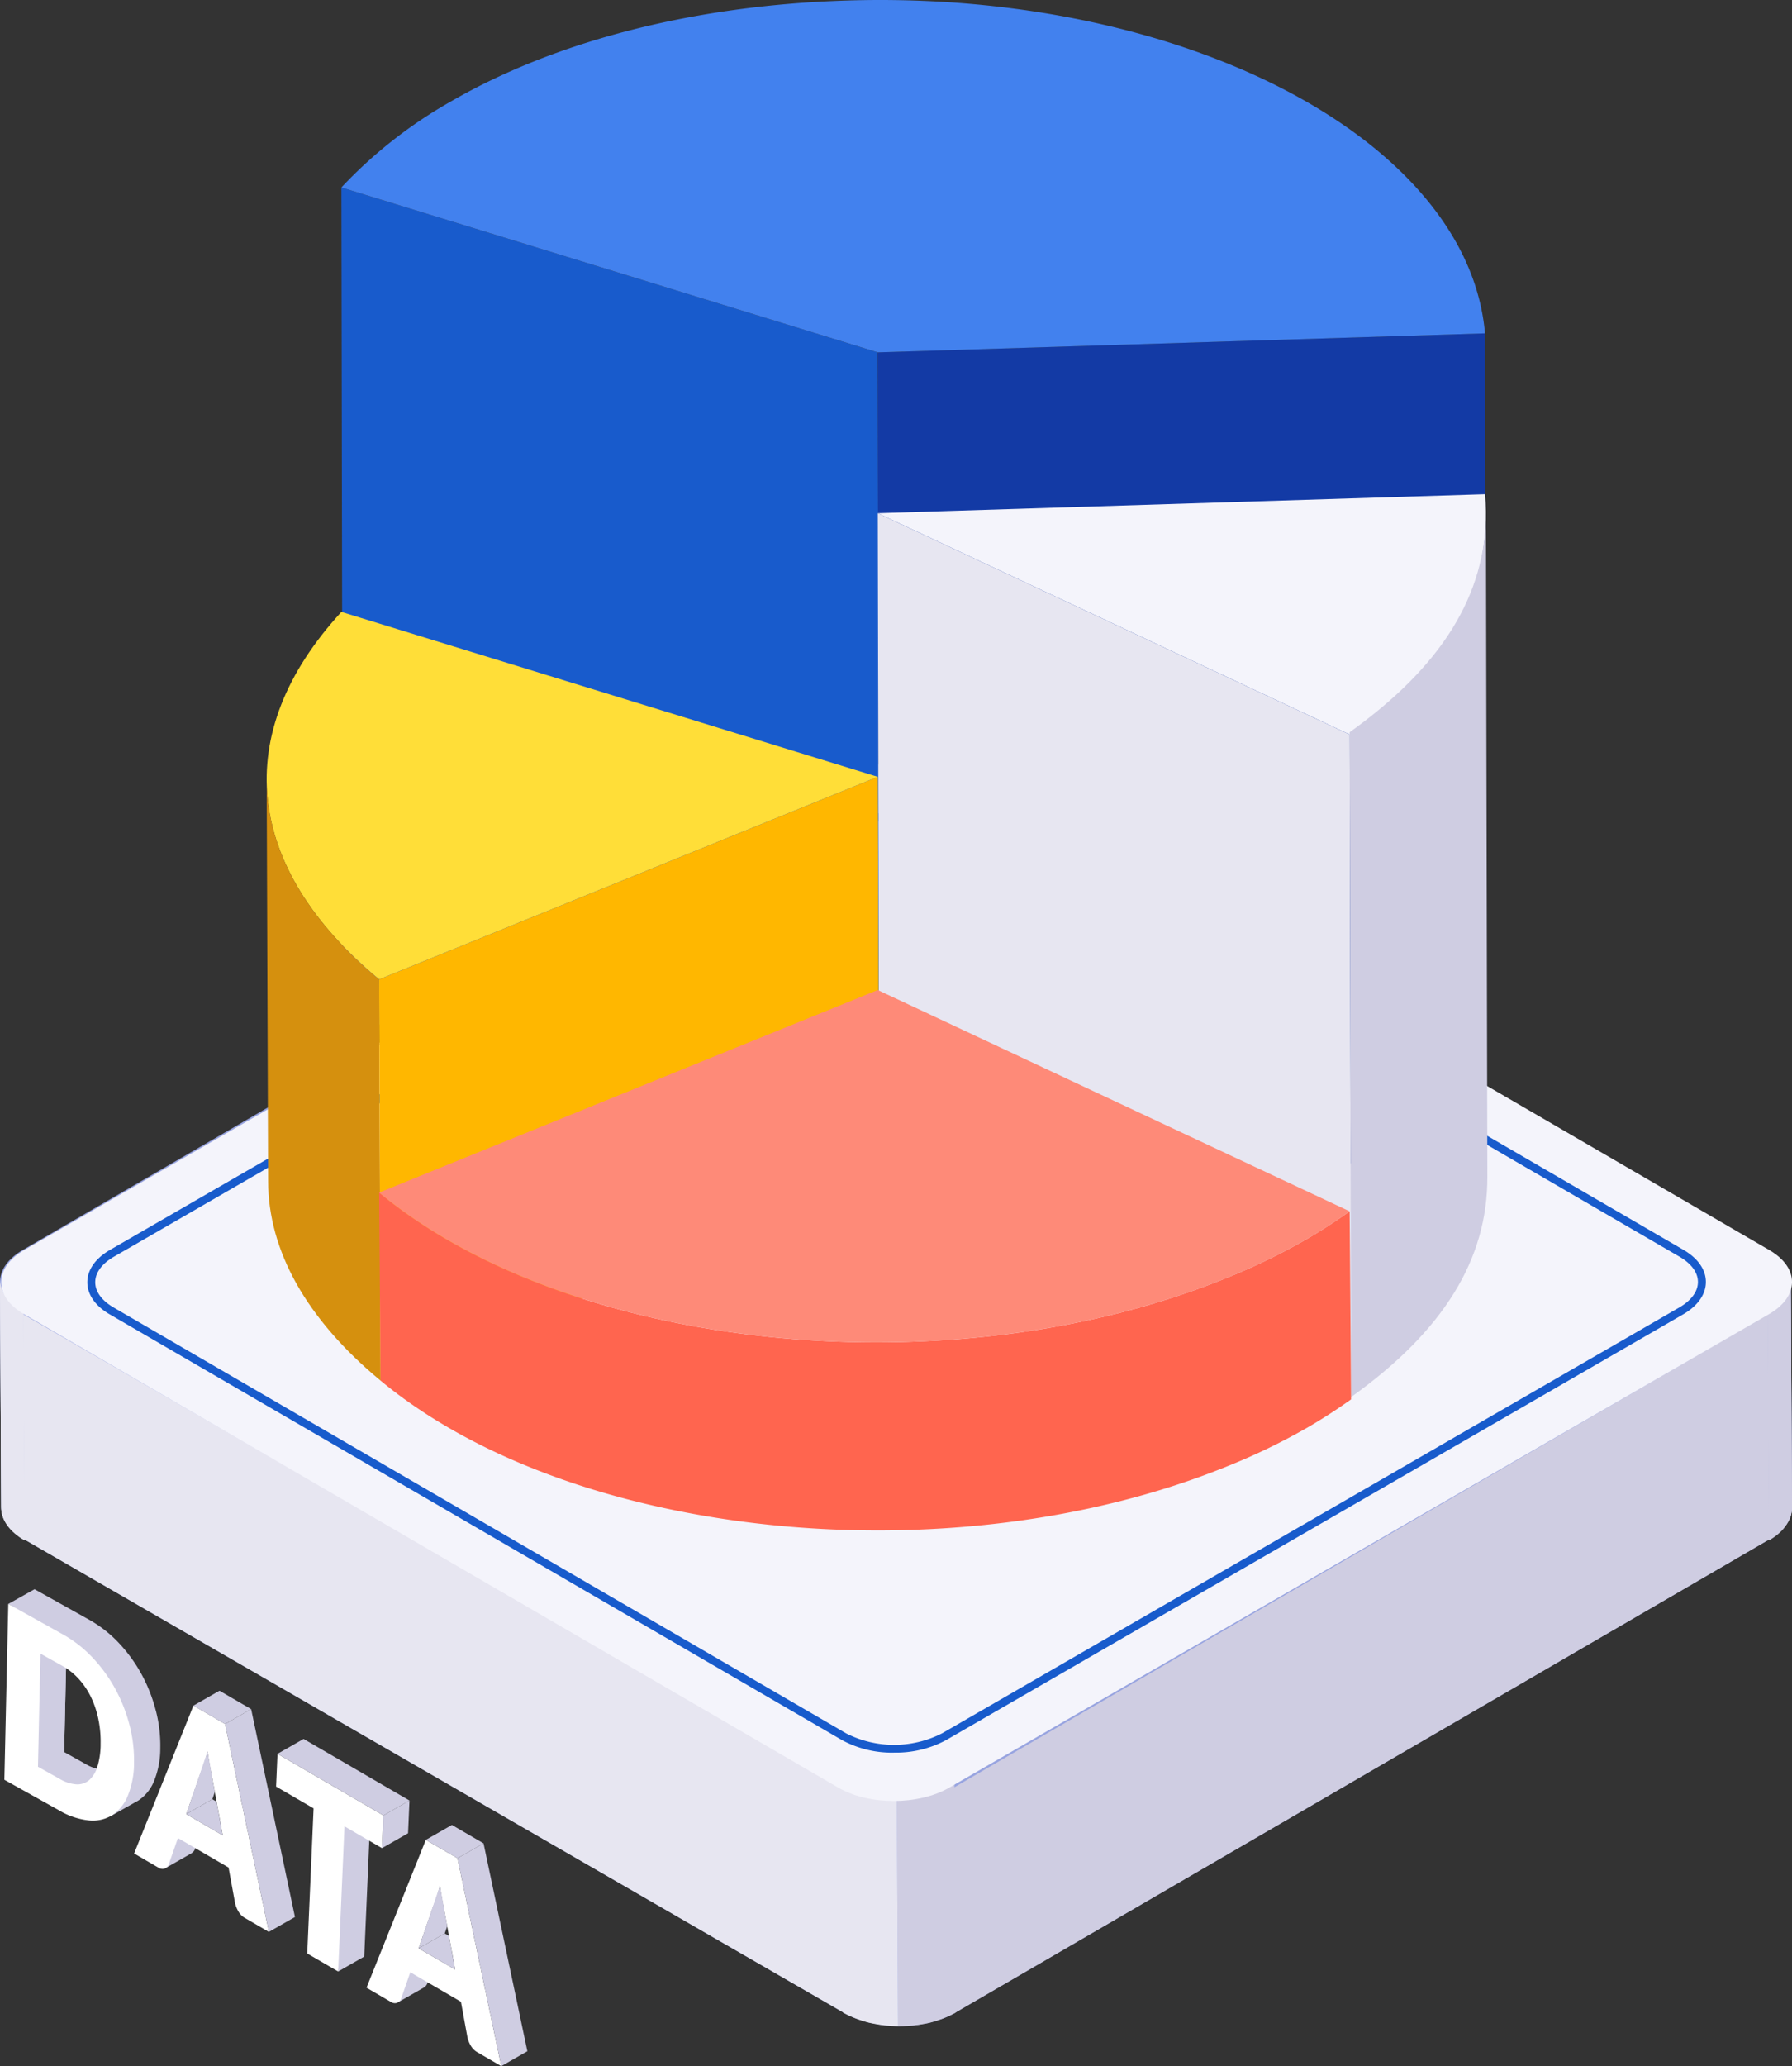
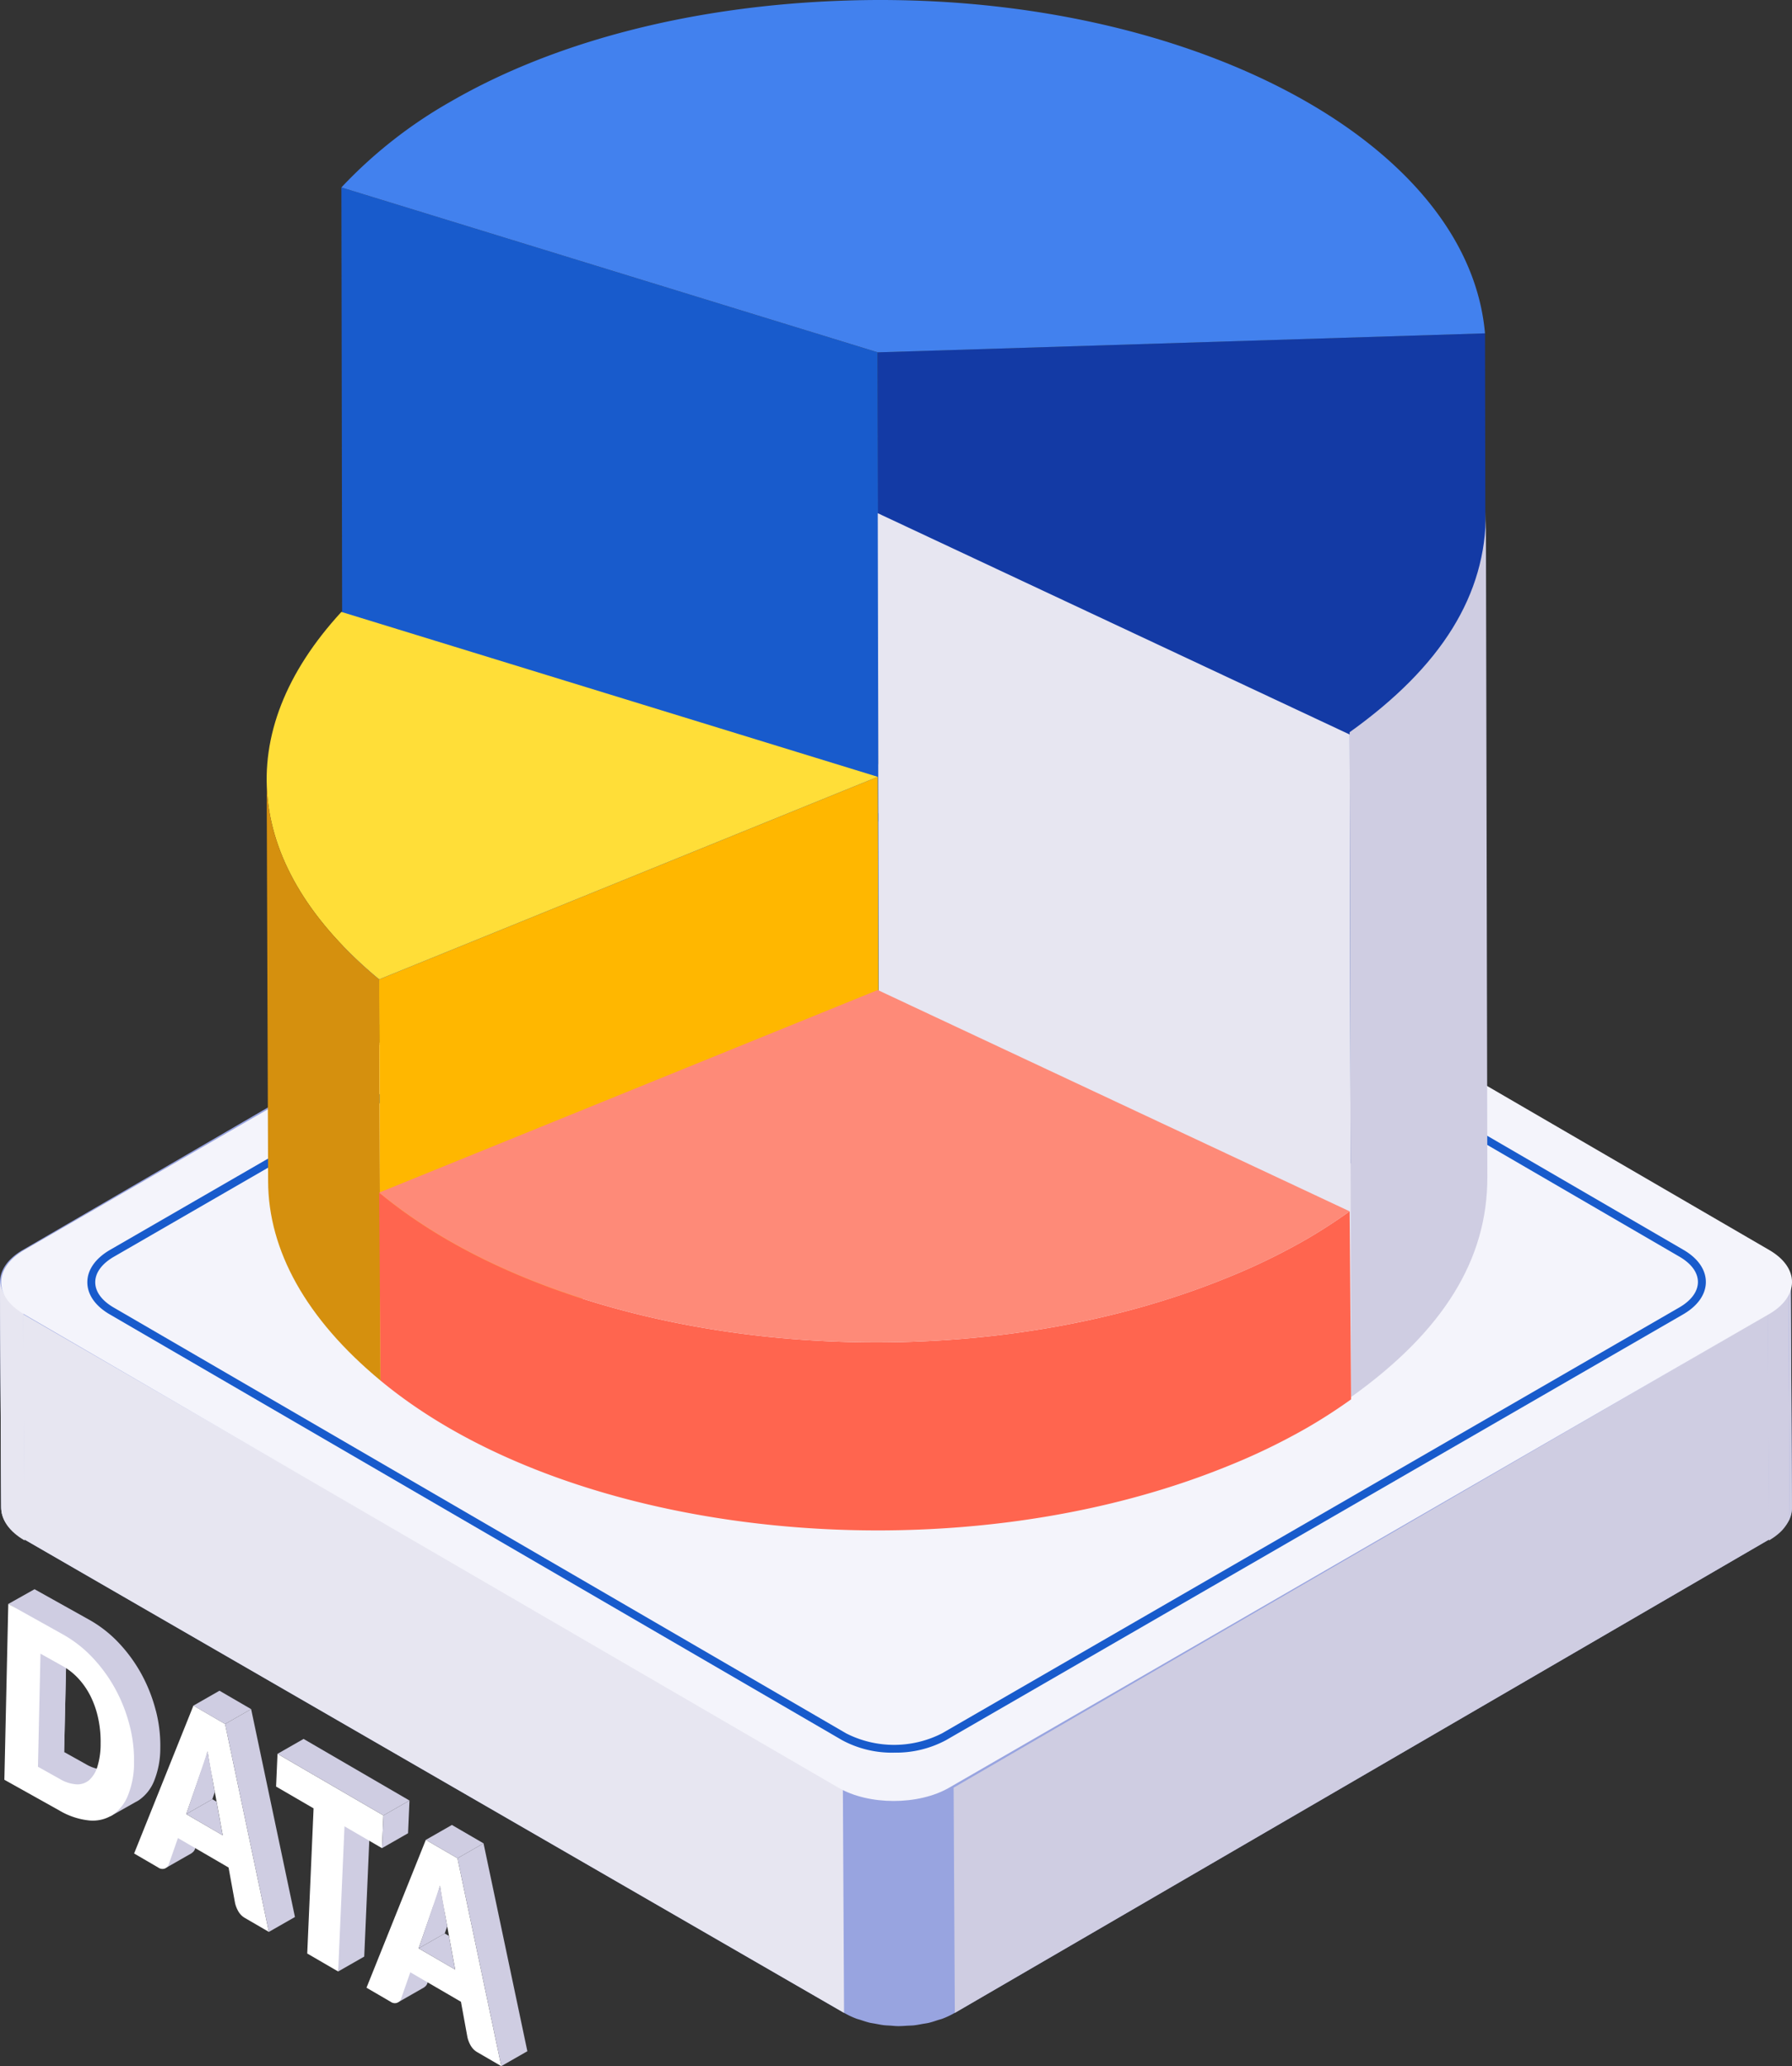
<svg xmlns="http://www.w3.org/2000/svg" id="illust" width="265.44" height="305.913" viewBox="0 0 265.44 305.913">
  <rect x="0" y="0" width="265.44" height="305.913" fill="#333333" stroke="none" />
  <defs>
    <clipPath id="clip-path">
      <rect id="長方形_2137" data-name="長方形 2137" width="265.439" height="300.001" fill="none" />
    </clipPath>
    <clipPath id="clip-path-2">
      <path id="パス_5684" data-name="パス 5684" d="M261.839,194.238l.18,33.846c2.276-1.323,3.42-3.054,3.42-4.79l-.179-33.846c-.005,1.737-1.145,3.467-3.421,4.79" fill="none" />
    </clipPath>
    <clipPath id="clip-path-4">
      <path id="パス_5687" data-name="パス 5687" d="M.179,223.231c-.005,1.757,1.155,3.517,3.475,4.856L3.475,194.24v0c-2.3-1.324-3.455-3.061-3.475-4.8Z" fill="none" />
    </clipPath>
    <clipPath id="clip-path-5">
-       <path id="パス_5692" data-name="パス 5692" d="M124.724,264.156,124.9,298c4.611,2.663,12.071,2.663,16.653,0l-.179-33.847c-4.582,2.663-12.041,2.663-16.653,0" fill="none" />
-     </clipPath>
+       </clipPath>
    <clipPath id="clip-path-7">
      <rect id="長方形_2140" data-name="長方形 2140" width="265.44" height="305.913" fill="none" />
    </clipPath>
  </defs>
  <g id="グループ_644" data-name="グループ 644">
    <g id="グループ_643" data-name="グループ 643" clip-path="url(#clip-path)">
      <path id="パス_5680" data-name="パス 5680" d="M265.253,189.952c.046-1.762-1.087-3.532-3.414-4.876L140.413,114.97c-4.544-2.623-11.892-2.623-16.407,0L3.374,185.071C1.123,186.378,0,188.092,0,189.807v-.017l.176,33.347c0,1.732,1.137,3.465,3.424,4.785l121.425,70.1a12.641,12.641,0,0,0,1.8.851c.217.084.453.136.677.21.434.142.863.292,1.318.4.28.066.572.1.857.154.421.078.836.167,1.267.217.309.036.623.039.936.061.381.026.761.073,1.146.073h.1c.429,0,.853-.034,1.281-.06.321-.018.643-.018.959-.052.445-.049.873-.137,1.307-.216.29-.049.587-.083.87-.149.467-.106.908-.26,1.352-.406.227-.074.47-.126.691-.21a12.756,12.756,0,0,0,1.839-.869L262.066,227.92a9.557,9.557,0,0,0,.949-.634c.083-.062.161-.126.241-.19a7.51,7.51,0,0,0,.6-.532c.059-.059.122-.116.178-.175a6.36,6.36,0,0,0,.587-.722c.032-.043.055-.1.086-.143a4.912,4.912,0,0,0,.34-.626c.018-.037.044-.07.061-.111s.023-.085.039-.126a4.146,4.146,0,0,0,.158-.5c.02-.076.042-.15.056-.225a4.065,4.065,0,0,0,.078-.73l-.176-33.345c0,.031-.011.06-.011.091m-.066.628v.012c-.014.076-.037.151-.056.227.02-.08.042-.159.058-.24m-1.339,2.479c-.056.059-.12.116-.179.175.062-.061.128-.121.187-.183m-.787.72-.173.137c.061-.046.119-.094.176-.141m1.9-2.451c-.018.047-.039.1-.06.147.022-.056.044-.1.064-.156ZM.483,191.728c-.049-.1-.082-.19-.123-.29.04.1.074.19.123.29m-.429-1.274c-.017-.1-.017-.2-.028-.3.01.1.011.2.028.3m.162.642c-.034-.1-.05-.2-.076-.3.026.1.043.2.076.3m1.123,1.848c-.079-.087-.143-.178-.215-.266.072.088.136.179.215.266m-.482-.6c-.068-.09-.111-.183-.168-.275.058.092.1.185.168.275m1.764,1.718c-.075-.053-.137-.11-.208-.164.071.055.133.112.208.164m-.694-.545c-.094-.083-.173-.169-.261-.254.088.085.166.171.261.254" fill="#98a4e0" />
-       <path id="パス_5681" data-name="パス 5681" d="M265.264,189.861c-.005,1.709-1.128,3.419-3.37,4.719l.176,33.347c2.242-1.3,3.369-3.009,3.369-4.718l-.176-33.348" fill="#cfcde2" />
    </g>
  </g>
  <g id="グループ_646" data-name="グループ 646">
    <g id="グループ_645" data-name="グループ 645" clip-path="url(#clip-path-2)">
      <path id="パス_5682" data-name="パス 5682" d="M265.261,189.447a4.163,4.163,0,0,1-.336,1.609L265.1,224.9a4.144,4.144,0,0,0,.335-1.609l-.179-33.848" fill="#cfcde2" />
      <path id="パス_5683" data-name="パス 5683" d="M264.924,191.059a7,7,0,0,1-3.085,3.18l.179,33.845a7,7,0,0,0,3.085-3.18l-.179-33.848" fill="#cfcde2" />
    </g>
  </g>
  <g id="グループ_648" data-name="グループ 648">
    <g id="グループ_647" data-name="グループ 647" clip-path="url(#clip-path)">
      <path id="パス_5685" data-name="パス 5685" d="M.176,223.143c0,1.731,1.137,3.465,3.424,4.785L3.424,194.58C1.137,193.26,0,191.526,0,189.795l.176,33.348" fill="#e7e6f1" />
    </g>
  </g>
  <g id="グループ_650" data-name="グループ 650">
    <g id="グループ_649" data-name="グループ 649" clip-path="url(#clip-path-4)">
      <path id="パス_5686" data-name="パス 5686" d="M3.475,194.24C1.154,192.9,0,191.14,0,189.383l.179,33.848c-.005,1.757,1.154,3.517,3.475,4.857Z" fill="#e7e6f1" />
    </g>
  </g>
  <path id="パス_5688" data-name="パス 5688" d="M141.256,264.684l.177,33.348,120.633-70.1-.176-33.348Z" fill="#cfcde2" />
  <path id="パス_5689" data-name="パス 5689" d="M3.42,194.582,3.6,227.93l121.425,70.1-.176-33.348Z" fill="#e7e6f1" />
  <g id="グループ_652" data-name="グループ 652">
    <g id="グループ_651" data-name="グループ 651" clip-path="url(#clip-path-5)">
      <path id="パス_5690" data-name="パス 5690" d="M141.377,264.156a17.014,17.014,0,0,1-8.529,2L133.027,300a17.013,17.013,0,0,0,8.529-2l-.179-33.848" fill="#cfcde2" />
      <path id="パス_5691" data-name="パス 5691" d="M132.844,266.153a16.933,16.933,0,0,1-8.124-2L124.9,298a16.944,16.944,0,0,0,8.124,2l-.175-33.849" fill="#e7e6f1" />
    </g>
  </g>
  <g id="グループ_654" data-name="グループ 654">
    <g id="グループ_653" data-name="グループ 653" clip-path="url(#clip-path)">
      <path id="パス_5693" data-name="パス 5693" d="M3.6,185.076c-4.544,2.624-4.568,6.88-.054,9.5l120.64,70.11c4.514,2.624,11.863,2.624,16.408,0l121.425-70.105c4.544-2.623,4.568-6.88.053-9.5l-120.636-70.11c-4.515-2.624-11.864-2.624-16.408,0Z" fill="#f4f4fb" />
      <path id="パス_5694" data-name="パス 5694" d="M132.419,259.5a15.572,15.572,0,0,1-7.66-1.838l-108.5-63.052c-2.145-1.244-3.323-2.937-3.322-4.763s1.2-3.54,3.372-4.794L125.517,122c4.241-2.449,11.126-2.449,15.341,0l108.5,63.051c2.145,1.245,3.324,2.938,3.322,4.763s-1.2,3.541-3.372,4.794l-109.2,63.051a15.7,15.7,0,0,1-7.681,1.837M16.893,186.06h0c-1.8,1.036-2.784,2.38-2.786,3.784s.971,2.725,2.74,3.753l108.5,63.052a15.628,15.628,0,0,0,14.172,0l109.2-63.05c1.8-1.036,2.785-2.381,2.786-3.784s-.971-2.725-2.74-3.753l-108.5-63.052a15.641,15.641,0,0,0-14.172,0Z" fill="#185bcc" />
      <path id="パス_5695" data-name="パス 5695" d="M50.568,27.752l.212,122.256,79.45,24.417L130.018,52.17Z" fill="#185bcc" />
      <path id="パス_5696" data-name="パス 5696" d="M130.019,52.169l.212,122.255,89.947-2.813-.212-122.256Z" fill="#133aa5" />
      <path id="パス_5697" data-name="パス 5697" d="M66.841,14.994A68.541,68.541,0,0,0,50.568,27.751l79.45,24.418,89.947-2.813C217.441,20.586,175.13-1.476,125.454.078,102.7.789,82.233,6.106,66.841,14.994" fill="#4281ee" />
      <path id="パス_5698" data-name="パス 5698" d="M50.569,90.6c-16.514,17.947-14.477,37.785,5.588,54.408l73.862-29.99Z" fill="#ffde38" />
      <path id="パス_5699" data-name="パス 5699" d="M39.5,115.477l.213,59.407c.029,10.251,5.611,20.378,16.659,29.531l-.212-59.407c-11.048-9.153-16.631-19.282-16.66-29.531" fill="#d5900e" />
      <path id="パス_5700" data-name="パス 5700" d="M56.158,145.008l.212,59.407,73.862-29.99-.212-59.408Z" fill="#ffb700" />
-       <path id="パス_5701" data-name="パス 5701" d="M130.019,75.985l69.9,32.766c14.736-10.537,21.236-22.056,20.052-35.58Z" fill="#f4f4fb" />
      <path id="パス_5702" data-name="パス 5702" d="M130.019,75.985l.212,98.438,69.9,32.767-.213-98.439Z" fill="#e7e6f1" />
      <path id="パス_5703" data-name="パス 5703" d="M220.313,174.264,220.1,75.823c.034,12.246-6.544,22.84-20.188,32.593l.213,98.438c13.643-9.752,20.222-20.346,20.187-32.593" fill="#cfcde2" />
      <path id="パス_5704" data-name="パス 5704" d="M56.158,176.574l.212,27.84c28.463,23.573,84.6,29.257,125.394,12.695a93.933,93.933,0,0,0,11.8-5.687c2.263-1.306,4.424-2.7,6.565-4.232l-.215-27.838c-2.141,1.53-4.3,2.926-6.564,4.233a93.936,93.936,0,0,1-11.8,5.687c-40.792,16.559-96.93,10.88-125.392-12.7" fill="#ff654f" />
      <path id="パス_5705" data-name="パス 5705" d="M56.158,176.574c28.463,23.573,84.6,29.257,125.394,12.695a93.935,93.935,0,0,0,11.8-5.687c2.262-1.306,4.423-2.7,6.564-4.233l-69.9-32.766Z" fill="#fe8a78" />
    </g>
  </g>
  <path id="パス_5706" data-name="パス 5706" d="M54.889,268.2l-.937,21.492L50.089,291.9l.221-26.36Z" fill="#cfcde2" />
  <path id="パス_5707" data-name="パス 5707" d="M56.582,273.638l-5.554-3.229L50.09,291.9l-4.58-2.661.939-21.492-5.555-3.228.212-4.845,15.687,9.12Z" fill="#fff" />
  <path id="パス_5708" data-name="パス 5708" d="M56.792,268.794l3.862-2.208-15.687-9.119-3.862,2.207Z" fill="#cfcde2" />
  <path id="パス_5709" data-name="パス 5709" d="M56.582,273.638l.211-4.844,3.862-2.208-.211,4.845Z" fill="#cfcde2" />
  <g id="グループ_656" data-name="グループ 656">
    <g id="グループ_655" data-name="グループ 655" clip-path="url(#clip-path-7)">
      <path id="パス_5710" data-name="パス 5710" d="M26.327,271.745l-.068.238-1.693,4.586,3.861-2.206-.017-.009a1.092,1.092,0,0,0,.436-.5l.178-.513a24.979,24.979,0,0,1-2.7-1.592" fill="#cfcde2" />
      <path id="パス_5711" data-name="パス 5711" d="M39.827,286.038l-3.549-2.063a2.614,2.614,0,0,1-.945-.929,4.469,4.469,0,0,1-.514-1.272l-.964-5.269-7.5-4.362-1.366,3.914a1.092,1.092,0,0,1-.575.6,1.052,1.052,0,0,1-.973-.149l-3.575-2.079,8.788-21.9,4.687,2.725Zm-6.835-14.3-1.514-8.276q-.172-.806-.363-1.87t-.372-2.283q-.252.986-.523,1.79t-.5,1.375L27.588,268.6Z" fill="#fff" />
      <path id="パス_5712" data-name="パス 5712" d="M28.648,252.536l3.862-2.207,4.688,2.724-3.862,2.208Z" fill="#cfcde2" />
      <path id="パス_5713" data-name="パス 5713" d="M39.827,286.038l3.862-2.206L37.2,253.053l-3.862,2.207Z" fill="#cfcde2" />
      <path id="パス_5714" data-name="パス 5714" d="M27.587,268.6l3.862-2.206.369-1.062-1.075-6.018Z" fill="#cfcde2" />
      <path id="パス_5715" data-name="パス 5715" d="M31.45,266.393,27.588,268.6l5.4,3.143-.916-4.986Z" fill="#cfcde2" />
      <path id="パス_5716" data-name="パス 5716" d="M60.754,291.62l-.068.238-1.693,4.586,3.861-2.206-.017-.009a1.092,1.092,0,0,0,.436-.5l.178-.513a24.979,24.979,0,0,1-2.7-1.592" fill="#cfcde2" />
      <path id="パス_5717" data-name="パス 5717" d="M74.253,305.913,70.7,303.85a2.614,2.614,0,0,1-.945-.929,4.469,4.469,0,0,1-.514-1.272l-.964-5.269-7.5-4.362-1.366,3.914a1.092,1.092,0,0,1-.575.6,1.052,1.052,0,0,1-.973-.149l-3.575-2.079,8.788-21.895,4.687,2.725Zm-6.835-14.3L65.9,283.341q-.172-.806-.363-1.87t-.372-2.283q-.252.986-.523,1.79t-.505,1.375l-2.127,6.121Z" fill="#fff" />
      <path id="パス_5718" data-name="パス 5718" d="M63.075,272.411l3.862-2.207,4.688,2.724-3.862,2.208Z" fill="#cfcde2" />
      <path id="パス_5719" data-name="パス 5719" d="M74.253,305.913l3.862-2.206-6.491-30.779-3.862,2.207Z" fill="#cfcde2" />
      <path id="パス_5720" data-name="パス 5720" d="M62.014,288.474l3.862-2.206.369-1.062-1.075-6.018Z" fill="#cfcde2" />
      <path id="パス_5721" data-name="パス 5721" d="M65.876,286.268l-3.862,2.206,5.4,3.143-.916-4.986Z" fill="#cfcde2" />
      <path id="パス_5722" data-name="パス 5722" d="M23.072,253.246a23.286,23.286,0,0,0-2.1-5.345,22.461,22.461,0,0,0-3.35-4.623,18.317,18.317,0,0,0-4.406-3.456l-8.1-4.522-3.88,2.179s6.483,4.037,7.734,4.788c.3.163,12.555,9.616,9.3,22.893l-1.926,3.765,3.718-2.1a4.9,4.9,0,0,0,.493-.279,6.293,6.293,0,0,0,2.288-2.9,12.882,12.882,0,0,0,.9-4.774,20.63,20.63,0,0,0-.664-5.626" fill="#cfcde2" />
      <path id="パス_5723" data-name="パス 5723" d="M13.882,264.113a5.651,5.651,0,0,0,.979-2.136,5.958,5.958,0,0,1-2.126-.764L9.5,259.408l.3-13.231c-1.668-.579-3.128-1.844-4.878-2.048l-.384,17.207,6.992,3.906a4.031,4.031,0,0,0,2.355-1.129" fill="#cfcde2" />
      <path id="パス_5724" data-name="パス 5724" d="M9.5,259.408,9.8,246.177c-1.667-.579-3.127-1.843-4.877-2.048L4.535,262.2Z" fill="#cfcde2" />
      <path id="パス_5725" data-name="パス 5725" d="M19.855,261.052a12.9,12.9,0,0,1-.9,4.773,6.288,6.288,0,0,1-2.288,2.9,5.483,5.483,0,0,1-3.472.811,10.847,10.847,0,0,1-4.448-1.5l-8.1-4.523.58-26.036L9.331,242a18.292,18.292,0,0,1,4.406,3.456,22.387,22.387,0,0,1,3.35,4.623,23.2,23.2,0,0,1,2.1,5.345,20.594,20.594,0,0,1,.664,5.627m-4.949-2.765a16.5,16.5,0,0,0-.323-3.708A13.916,13.916,0,0,0,13.49,251.3a11.333,11.333,0,0,0-1.8-2.689,9.6,9.6,0,0,0-2.462-1.963l-3.232-1.806-.373,16.744,3.232,1.806a5.5,5.5,0,0,0,2.488.8,2.691,2.691,0,0,0,1.876-.635,4.339,4.339,0,0,0,1.21-1.993,11.506,11.506,0,0,0,.478-3.279" fill="#fff" />
    </g>
  </g>
</svg>